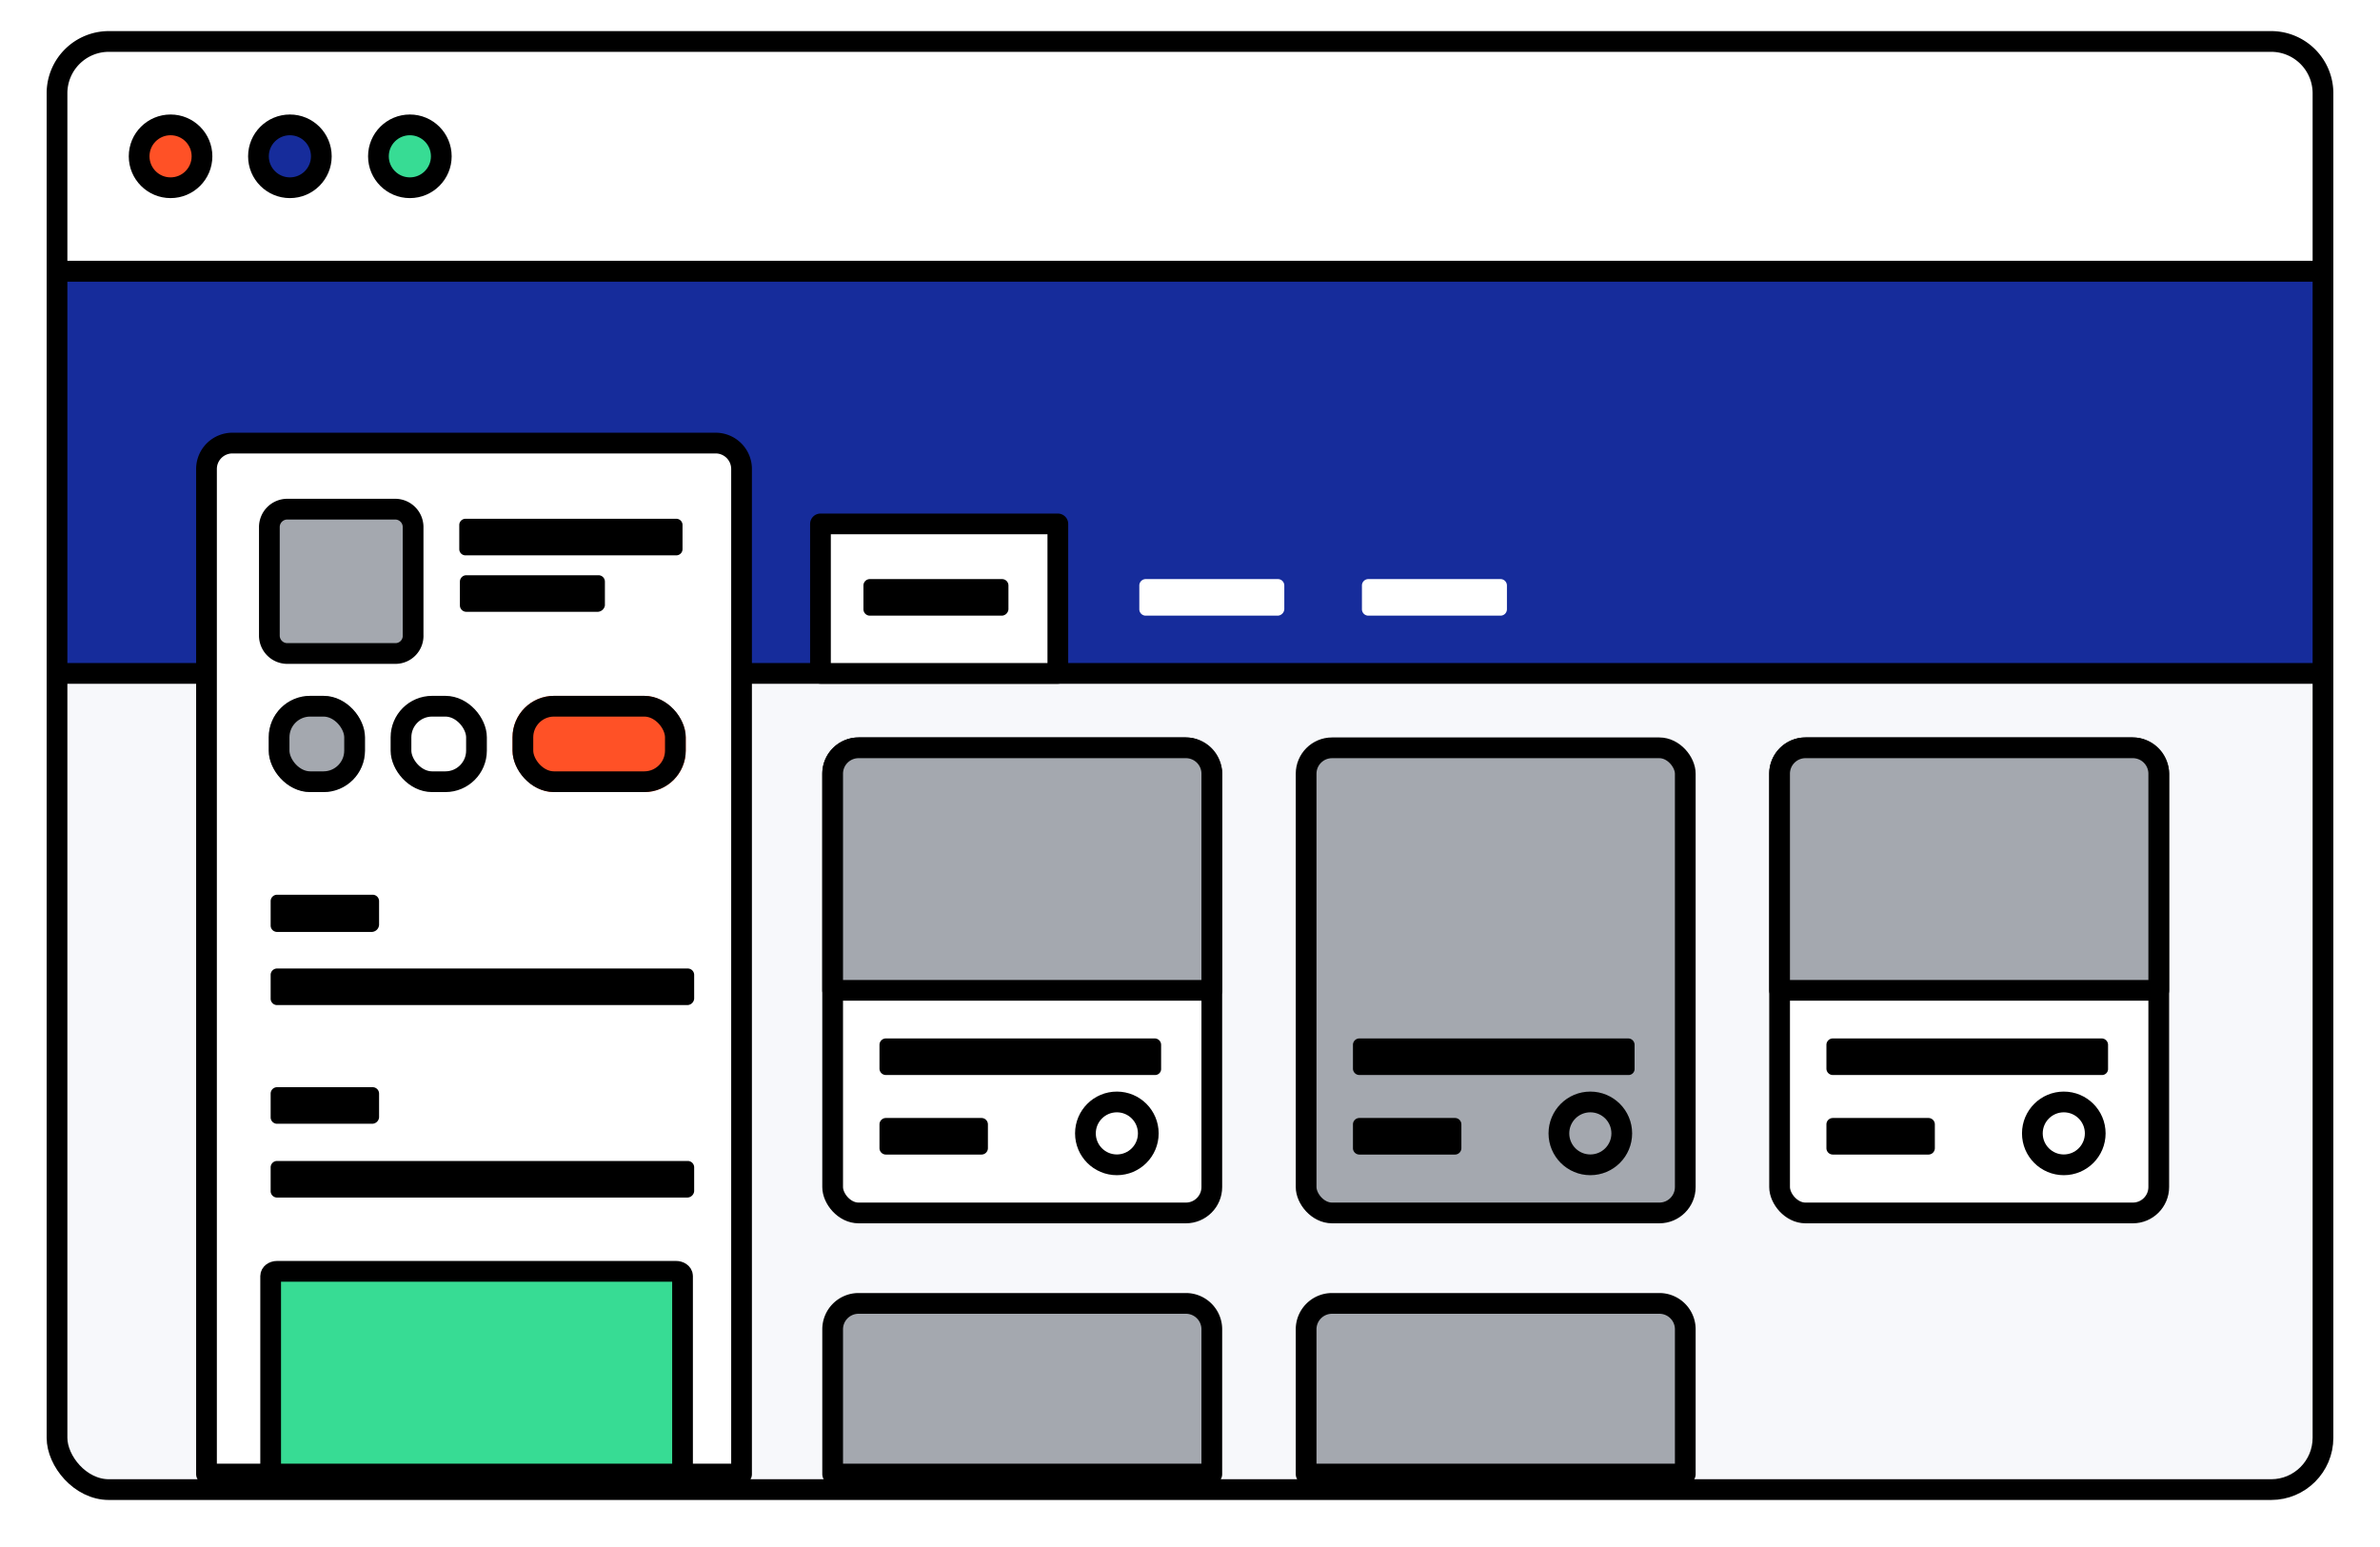
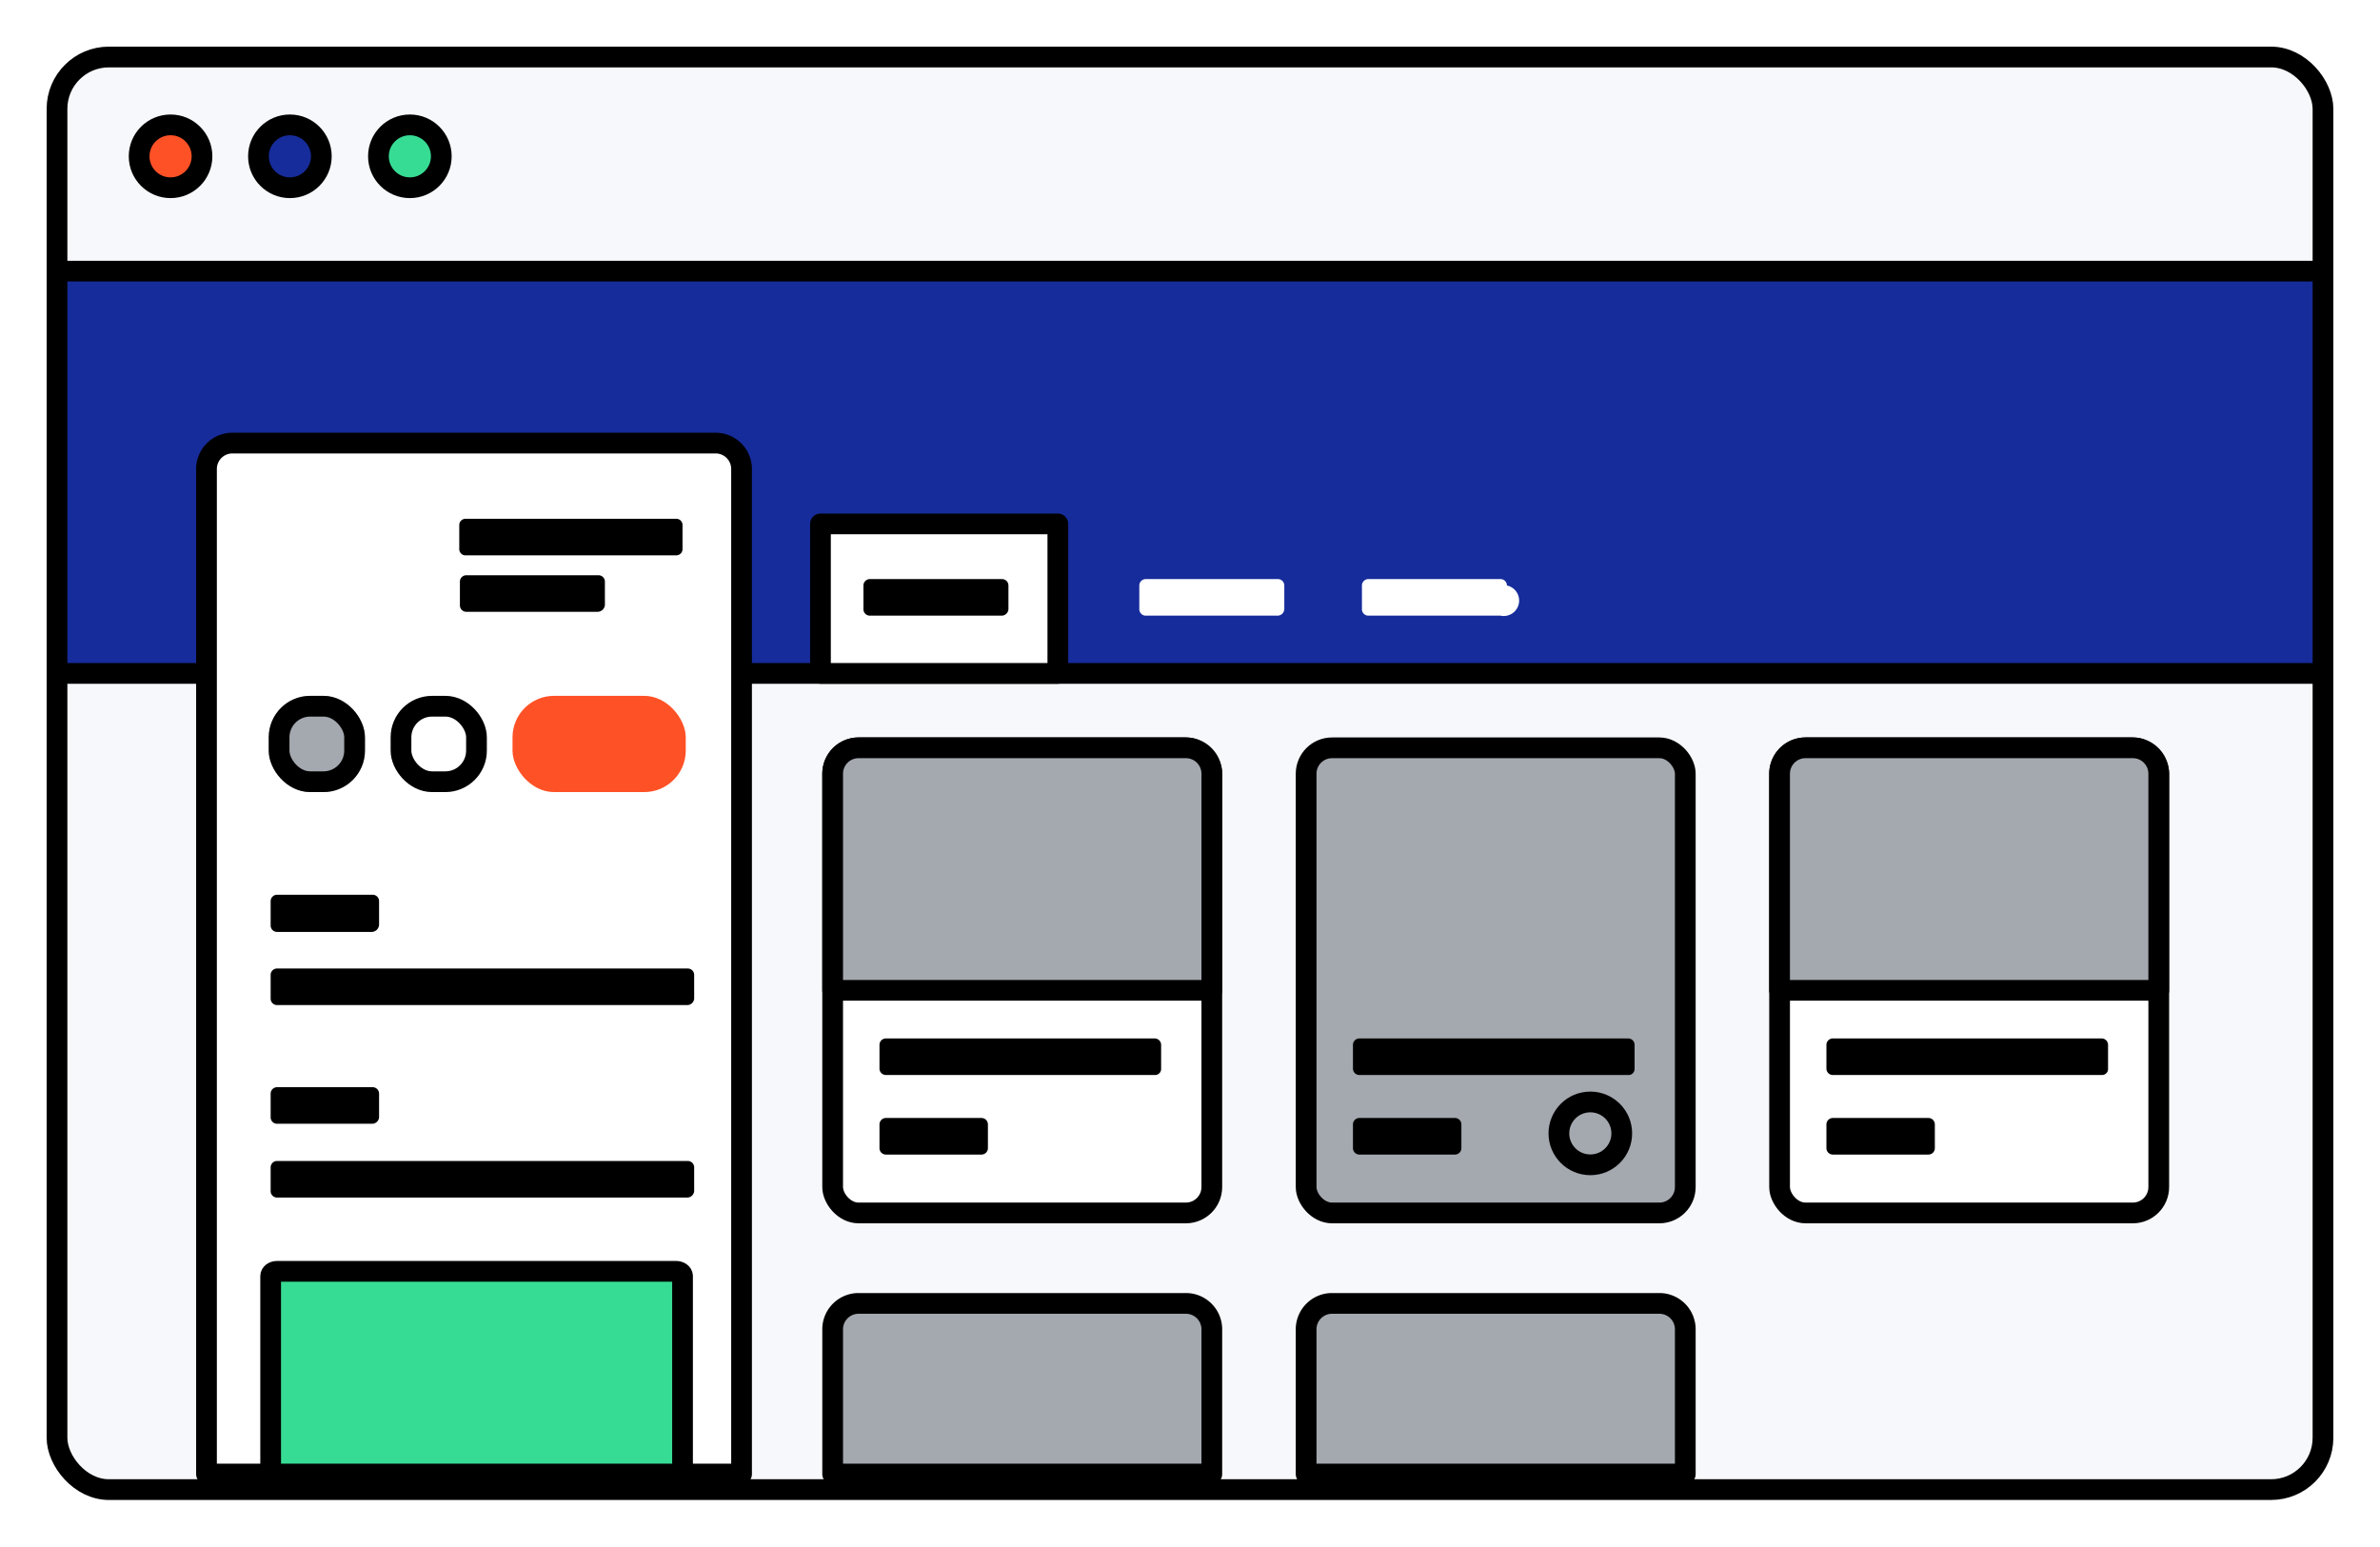
<svg xmlns="http://www.w3.org/2000/svg" viewBox="0 0 459.2 298.406">
  <defs>
    <style>
      .cls-1 {
        fill: #f7f8fb;
      }

      .cls-1, .cls-10, .cls-11, .cls-2, .cls-3, .cls-4, .cls-5, .cls-7, .cls-8, .cls-9 {
        stroke: #000;
        stroke-width: 4px;
      }

      .cls-1, .cls-2, .cls-3, .cls-4, .cls-5, .cls-7, .cls-8 {
        stroke-linecap: round;
        stroke-linejoin: round;
        stroke-miterlimit: 10;
      }

      .cls-2 {
        fill: #162c9b;
      }

      .cls-10, .cls-3, .cls-6 {
        fill: #fff;
      }

      .cls-4, .cls-9 {
        fill: #a4a8af;
      }

      .cls-5 {
        fill: #37dc94;
      }

      .cls-13, .cls-7 {
        fill: none;
      }

      .cls-11, .cls-8 {
        fill: #ff5126;
      }

      .cls-12 {
        stroke: none;
      }

      .cls-14 {
        filter: url(#Rectangle_30087);
      }
    </style>
    <filter id="Rectangle_30087" x="0" y="0" width="459.2" height="298.406" filterUnits="userSpaceOnUse">
      <feOffset dy="3" input="SourceAlpha" />
      <feGaussianBlur stdDeviation="3" result="blur" />
      <feFlood flood-opacity="0.161" />
      <feComposite operator="in" in2="blur" />
      <feComposite in="SourceGraphic" />
    </filter>
  </defs>
  <g id="Group_22231" data-name="Group 22231" transform="translate(11 8)">
    <g class="cls-14" transform="matrix(1, 0, 0, 1, -11, -8)">
      <rect id="Rectangle_30087-2" data-name="Rectangle 30087" class="cls-1" width="437.2" height="276.406" rx="10" transform="translate(11 8)" />
    </g>
    <rect id="Rectangle_30086" data-name="Rectangle 30086" class="cls-2" width="437.2" height="77.612" transform="translate(0 44.314)" />
    <path id="Rectangle_30088" data-name="Rectangle 30088" class="cls-3" d="M5,0H98.235a5,5,0,0,1,5,5V198.918a0,0,0,0,1,0,0H0a0,0,0,0,1,0,0V5A5,5,0,0,1,5,0Z" transform="translate(28.841 77.488)" />
-     <path id="Path_15929" data-name="Path 15929" class="cls-4" d="M59.361,100.751h-20.8A3.46,3.46,0,0,1,35.1,97.285V76.366A3.46,3.46,0,0,1,38.566,72.9h20.8a3.46,3.46,0,0,1,3.466,3.466v20.8A3.414,3.414,0,0,1,59.361,100.751Z" transform="translate(5.872 17.337)" />
    <path id="Path_15930" data-name="Path 15930" d="M106.612,81.456H65.864A1.2,1.2,0,0,1,64.7,80.218v-4.58A1.207,1.207,0,0,1,65.864,74.4h40.748a1.2,1.2,0,0,1,1.164,1.238v4.58A1.207,1.207,0,0,1,106.612,81.456Z" transform="translate(12.912 17.694)" />
    <path id="Path_15931" data-name="Path 15931" d="M54.858,121.179H36.538a1.24,1.24,0,0,1-1.238-1.238v-4.7A1.24,1.24,0,0,1,36.538,114H54.981a1.24,1.24,0,0,1,1.238,1.238v4.58A1.463,1.463,0,0,1,54.858,121.179Z" transform="translate(5.92 50.631)" />
    <path id="Path_15932" data-name="Path 15932" d="M54.858,154.056H36.538a1.24,1.24,0,0,1-1.238-1.238v-4.58A1.24,1.24,0,0,1,36.538,147H54.981a1.24,1.24,0,0,1,1.238,1.238v4.58A1.349,1.349,0,0,1,54.858,154.056Z" transform="translate(5.92 54.765)" />
    <path id="Path_15933" data-name="Path 15933" d="M115.661,132.556H36.529a1.236,1.236,0,0,1-1.229-1.238v-4.58a1.236,1.236,0,0,1,1.229-1.238h79.255a1.236,1.236,0,0,1,1.229,1.238v4.58A1.343,1.343,0,0,1,115.661,132.556Z" transform="translate(5.92 53.366)" />
    <path id="Path_15934" data-name="Path 15934" d="M115.661,165.556H36.529a1.236,1.236,0,0,1-1.229-1.238v-4.58a1.236,1.236,0,0,1,1.229-1.238h79.255a1.236,1.236,0,0,1,1.229,1.238v4.58A1.343,1.343,0,0,1,115.661,165.556Z" transform="translate(5.92 57.5)" />
    <path id="Path_15935" data-name="Path 15935" class="cls-5" d="M113.531,213.815H36.538c-.619,0-1.238-.363-1.238-.908v-37.3c0-.454.5-.908,1.238-.908h76.993c.619,0,1.238.363,1.238.908v37.3C114.768,213.452,114.15,213.815,113.531,213.815Z" transform="translate(5.92 62.591)" />
    <path id="Path_15936" data-name="Path 15936" d="M91.413,90.256H66.038A1.24,1.24,0,0,1,64.8,89.018v-4.58A1.24,1.24,0,0,1,66.038,83.2h25.5a1.24,1.24,0,0,1,1.238,1.238v4.58A1.455,1.455,0,0,1,91.413,90.256Z" transform="translate(12.935 19.787)" />
    <path id="Path_15937" data-name="Path 15937" class="cls-6" d="M197.437,91.856h-25.5a1.24,1.24,0,0,1-1.238-1.238v-4.58a1.24,1.24,0,0,1,1.238-1.238h25.5a1.24,1.24,0,0,1,1.238,1.238v4.58A1.331,1.331,0,0,1,197.437,91.856Z" transform="translate(38.121 18.93)" />
-     <path id="Path_15938" data-name="Path 15938" class="cls-6" d="M232.137,91.856h-25.5a1.24,1.24,0,0,1-1.238-1.238v-4.58a1.24,1.24,0,0,1,1.238-1.238h25.5a1.24,1.24,0,0,1,1.238,1.238v4.58A1.24,1.24,0,0,1,232.137,91.856Z" transform="translate(46.374 18.93)" />
+     <path id="Path_15938" data-name="Path 15938" class="cls-6" d="M232.137,91.856h-25.5a1.24,1.24,0,0,1-1.238-1.238v-4.58a1.24,1.24,0,0,1,1.238-1.238h25.5a1.24,1.24,0,0,1,1.238,1.238A1.24,1.24,0,0,1,232.137,91.856Z" transform="translate(46.374 18.93)" />
    <rect id="Rectangle_30089" data-name="Rectangle 30089" class="cls-3" width="73.156" height="89.742" rx="5" transform="translate(149.653 136.284)" />
    <path id="Rectangle_30090" data-name="Rectangle 30090" class="cls-4" d="M5,0H68.156a5,5,0,0,1,5,5V46.79a0,0,0,0,1,0,0H0a0,0,0,0,1,0,0V5A5,5,0,0,1,5,0Z" transform="translate(149.653 136.284)" />
    <path id="Path_15939" data-name="Path 15939" d="M149.881,176.856H131.438a1.24,1.24,0,0,1-1.238-1.238v-4.58a1.24,1.24,0,0,1,1.238-1.238h18.444a1.24,1.24,0,0,1,1.238,1.238v4.58A1.24,1.24,0,0,1,149.881,176.856Z" transform="translate(28.489 37.907)" />
    <path id="Path_15940" data-name="Path 15940" d="M183.3,164.456H131.438a1.24,1.24,0,0,1-1.238-1.238v-4.58a1.24,1.24,0,0,1,1.238-1.238H183.3a1.24,1.24,0,0,1,1.238,1.238v4.58A1.169,1.169,0,0,1,183.3,164.456Z" transform="translate(28.489 34.958)" />
-     <ellipse id="Ellipse_5019" data-name="Ellipse 5019" class="cls-7" cx="6.065" cy="6.065" rx="6.065" ry="6.065" transform="translate(198.424 204.612)" />
    <rect id="Rectangle_30091" data-name="Rectangle 30091" class="cls-4" width="73.156" height="89.742" rx="5" transform="translate(241.005 136.284)" />
    <path id="Path_15941" data-name="Path 15941" d="M223.681,176.856H205.238A1.24,1.24,0,0,1,204,175.618v-4.58a1.24,1.24,0,0,1,1.238-1.238h18.444a1.24,1.24,0,0,1,1.238,1.238v4.58A1.24,1.24,0,0,1,223.681,176.856Z" transform="translate(46.041 37.907)" />
    <path id="Path_15942" data-name="Path 15942" d="M257.1,164.456H205.238A1.24,1.24,0,0,1,204,163.218v-4.58a1.24,1.24,0,0,1,1.238-1.238H257.1a1.24,1.24,0,0,1,1.238,1.238v4.58A1.169,1.169,0,0,1,257.1,164.456Z" transform="translate(46.041 34.958)" />
    <ellipse id="Ellipse_5020" data-name="Ellipse 5020" class="cls-7" cx="6.065" cy="6.065" rx="6.065" ry="6.065" transform="translate(289.775 204.612)" />
    <path id="Rectangle_30092" data-name="Rectangle 30092" class="cls-4" d="M5,0H68.156a5,5,0,0,1,5,5V32.926a0,0,0,0,1,0,0H0a0,0,0,0,1,0,0V5A5,5,0,0,1,5,0Z" transform="translate(149.653 243.48)" />
    <path id="Rectangle_30093" data-name="Rectangle 30093" class="cls-4" d="M5,0H68.156a5,5,0,0,1,5,5V32.926a0,0,0,0,1,0,0H0a0,0,0,0,1,0,0V5A5,5,0,0,1,5,0Z" transform="translate(241.005 243.48)" />
    <rect id="Rectangle_30094" data-name="Rectangle 30094" class="cls-3" width="73.156" height="89.742" rx="5" transform="translate(332.356 136.284)" />
    <path id="Rectangle_30095" data-name="Rectangle 30095" class="cls-4" d="M5,0H68.156a5,5,0,0,1,5,5V46.79a0,0,0,0,1,0,0H0a0,0,0,0,1,0,0V5A5,5,0,0,1,5,0Z" transform="translate(332.356 136.284)" />
    <path id="Path_15943" data-name="Path 15943" d="M297.481,176.856H279.038a1.24,1.24,0,0,1-1.238-1.238v-4.58a1.24,1.24,0,0,1,1.238-1.238h18.444a1.24,1.24,0,0,1,1.238,1.238v4.58A1.24,1.24,0,0,1,297.481,176.856Z" transform="translate(63.592 37.907)" />
    <path id="Path_15944" data-name="Path 15944" d="M330.9,164.456H279.038a1.24,1.24,0,0,1-1.238-1.238v-4.58a1.24,1.24,0,0,1,1.238-1.238H330.9a1.24,1.24,0,0,1,1.238,1.238v4.58A1.169,1.169,0,0,1,330.9,164.456Z" transform="translate(63.592 34.958)" />
-     <ellipse id="Ellipse_5021" data-name="Ellipse 5021" class="cls-7" cx="6.065" cy="6.065" rx="6.065" ry="6.065" transform="translate(381.127 204.612)" />
    <rect id="Rectangle_30096" data-name="Rectangle 30096" class="cls-3" width="45.8" height="28.841" transform="translate(147.301 93.084)" />
    <path id="Path_15945" data-name="Path 15945" d="M197.437,91.856h-25.5a1.24,1.24,0,0,1-1.238-1.238v-4.58a1.24,1.24,0,0,1,1.238-1.238h25.5a1.24,1.24,0,0,1,1.238,1.238v4.58A1.331,1.331,0,0,1,197.437,91.856Z" transform="translate(-15.105 18.93)" />
-     <path id="Rectangle_30085" data-name="Rectangle 30085" class="cls-3" d="M10,0H427.2a10,10,0,0,1,10,10V44.314a0,0,0,0,1,0,0H0a0,0,0,0,1,0,0V10A10,10,0,0,1,10,0Z" transform="translate(0 0)" />
    <ellipse id="Ellipse_5016" data-name="Ellipse 5016" class="cls-8" cx="6.065" cy="6.065" rx="6.065" ry="6.065" transform="translate(15.844 16.092)" />
    <ellipse id="Ellipse_5017" data-name="Ellipse 5017" class="cls-2" cx="6.065" cy="6.065" rx="6.065" ry="6.065" transform="translate(38.868 16.092)" />
    <ellipse id="Ellipse_5018" data-name="Ellipse 5018" class="cls-5" cx="6.065" cy="6.065" rx="6.065" ry="6.065" transform="translate(62.015 16.092)" />
    <g id="Rectangle_30097" data-name="Rectangle 30097" class="cls-9" transform="translate(40.848 126.258)">
      <rect class="cls-12" width="18.567" height="18.567" rx="8" />
      <rect class="cls-13" x="2" y="2" width="14.567" height="14.567" rx="6" />
    </g>
    <g id="Rectangle_30098" data-name="Rectangle 30098" class="cls-10" transform="translate(64.367 126.258)">
      <rect class="cls-12" width="18.567" height="18.567" rx="8" />
      <rect class="cls-13" x="2" y="2" width="14.567" height="14.567" rx="6" />
    </g>
    <g id="Rectangle_30099" data-name="Rectangle 30099" class="cls-11" transform="translate(87.886 126.258)">
      <rect class="cls-12" width="33.421" height="18.567" rx="8" />
-       <rect class="cls-13" x="2" y="2" width="29.421" height="14.567" rx="6" />
    </g>
  </g>
</svg>